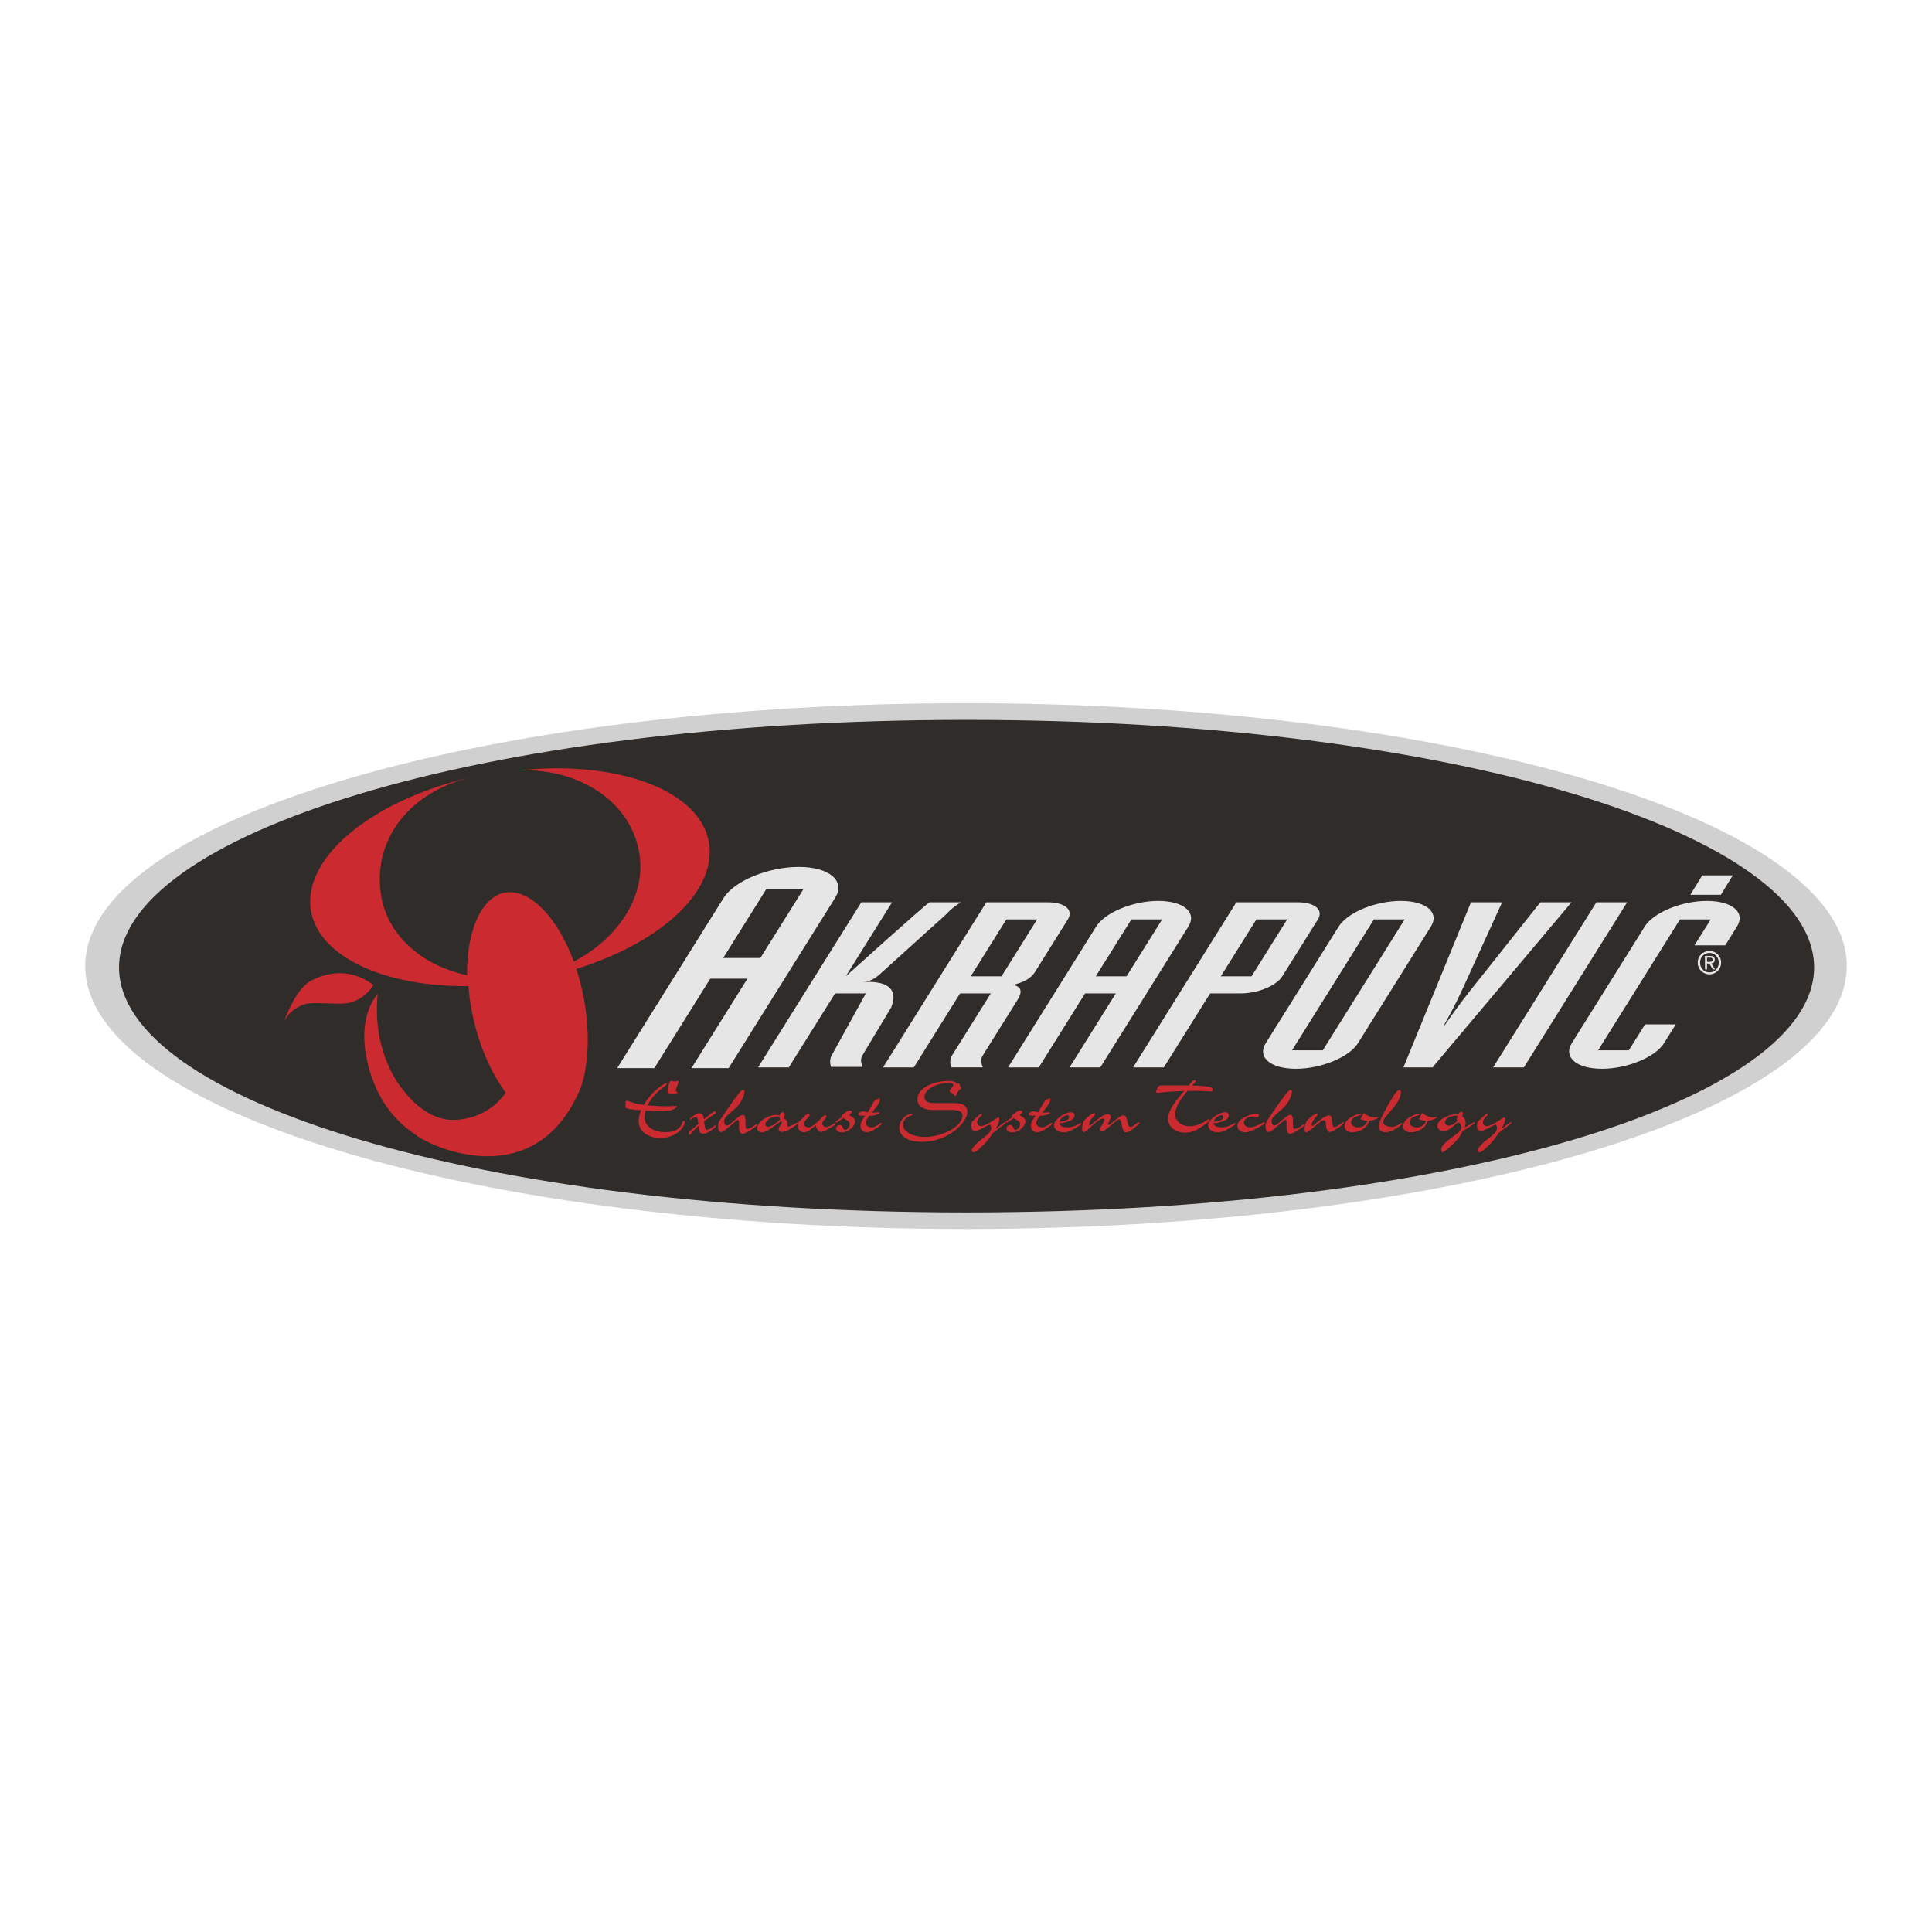
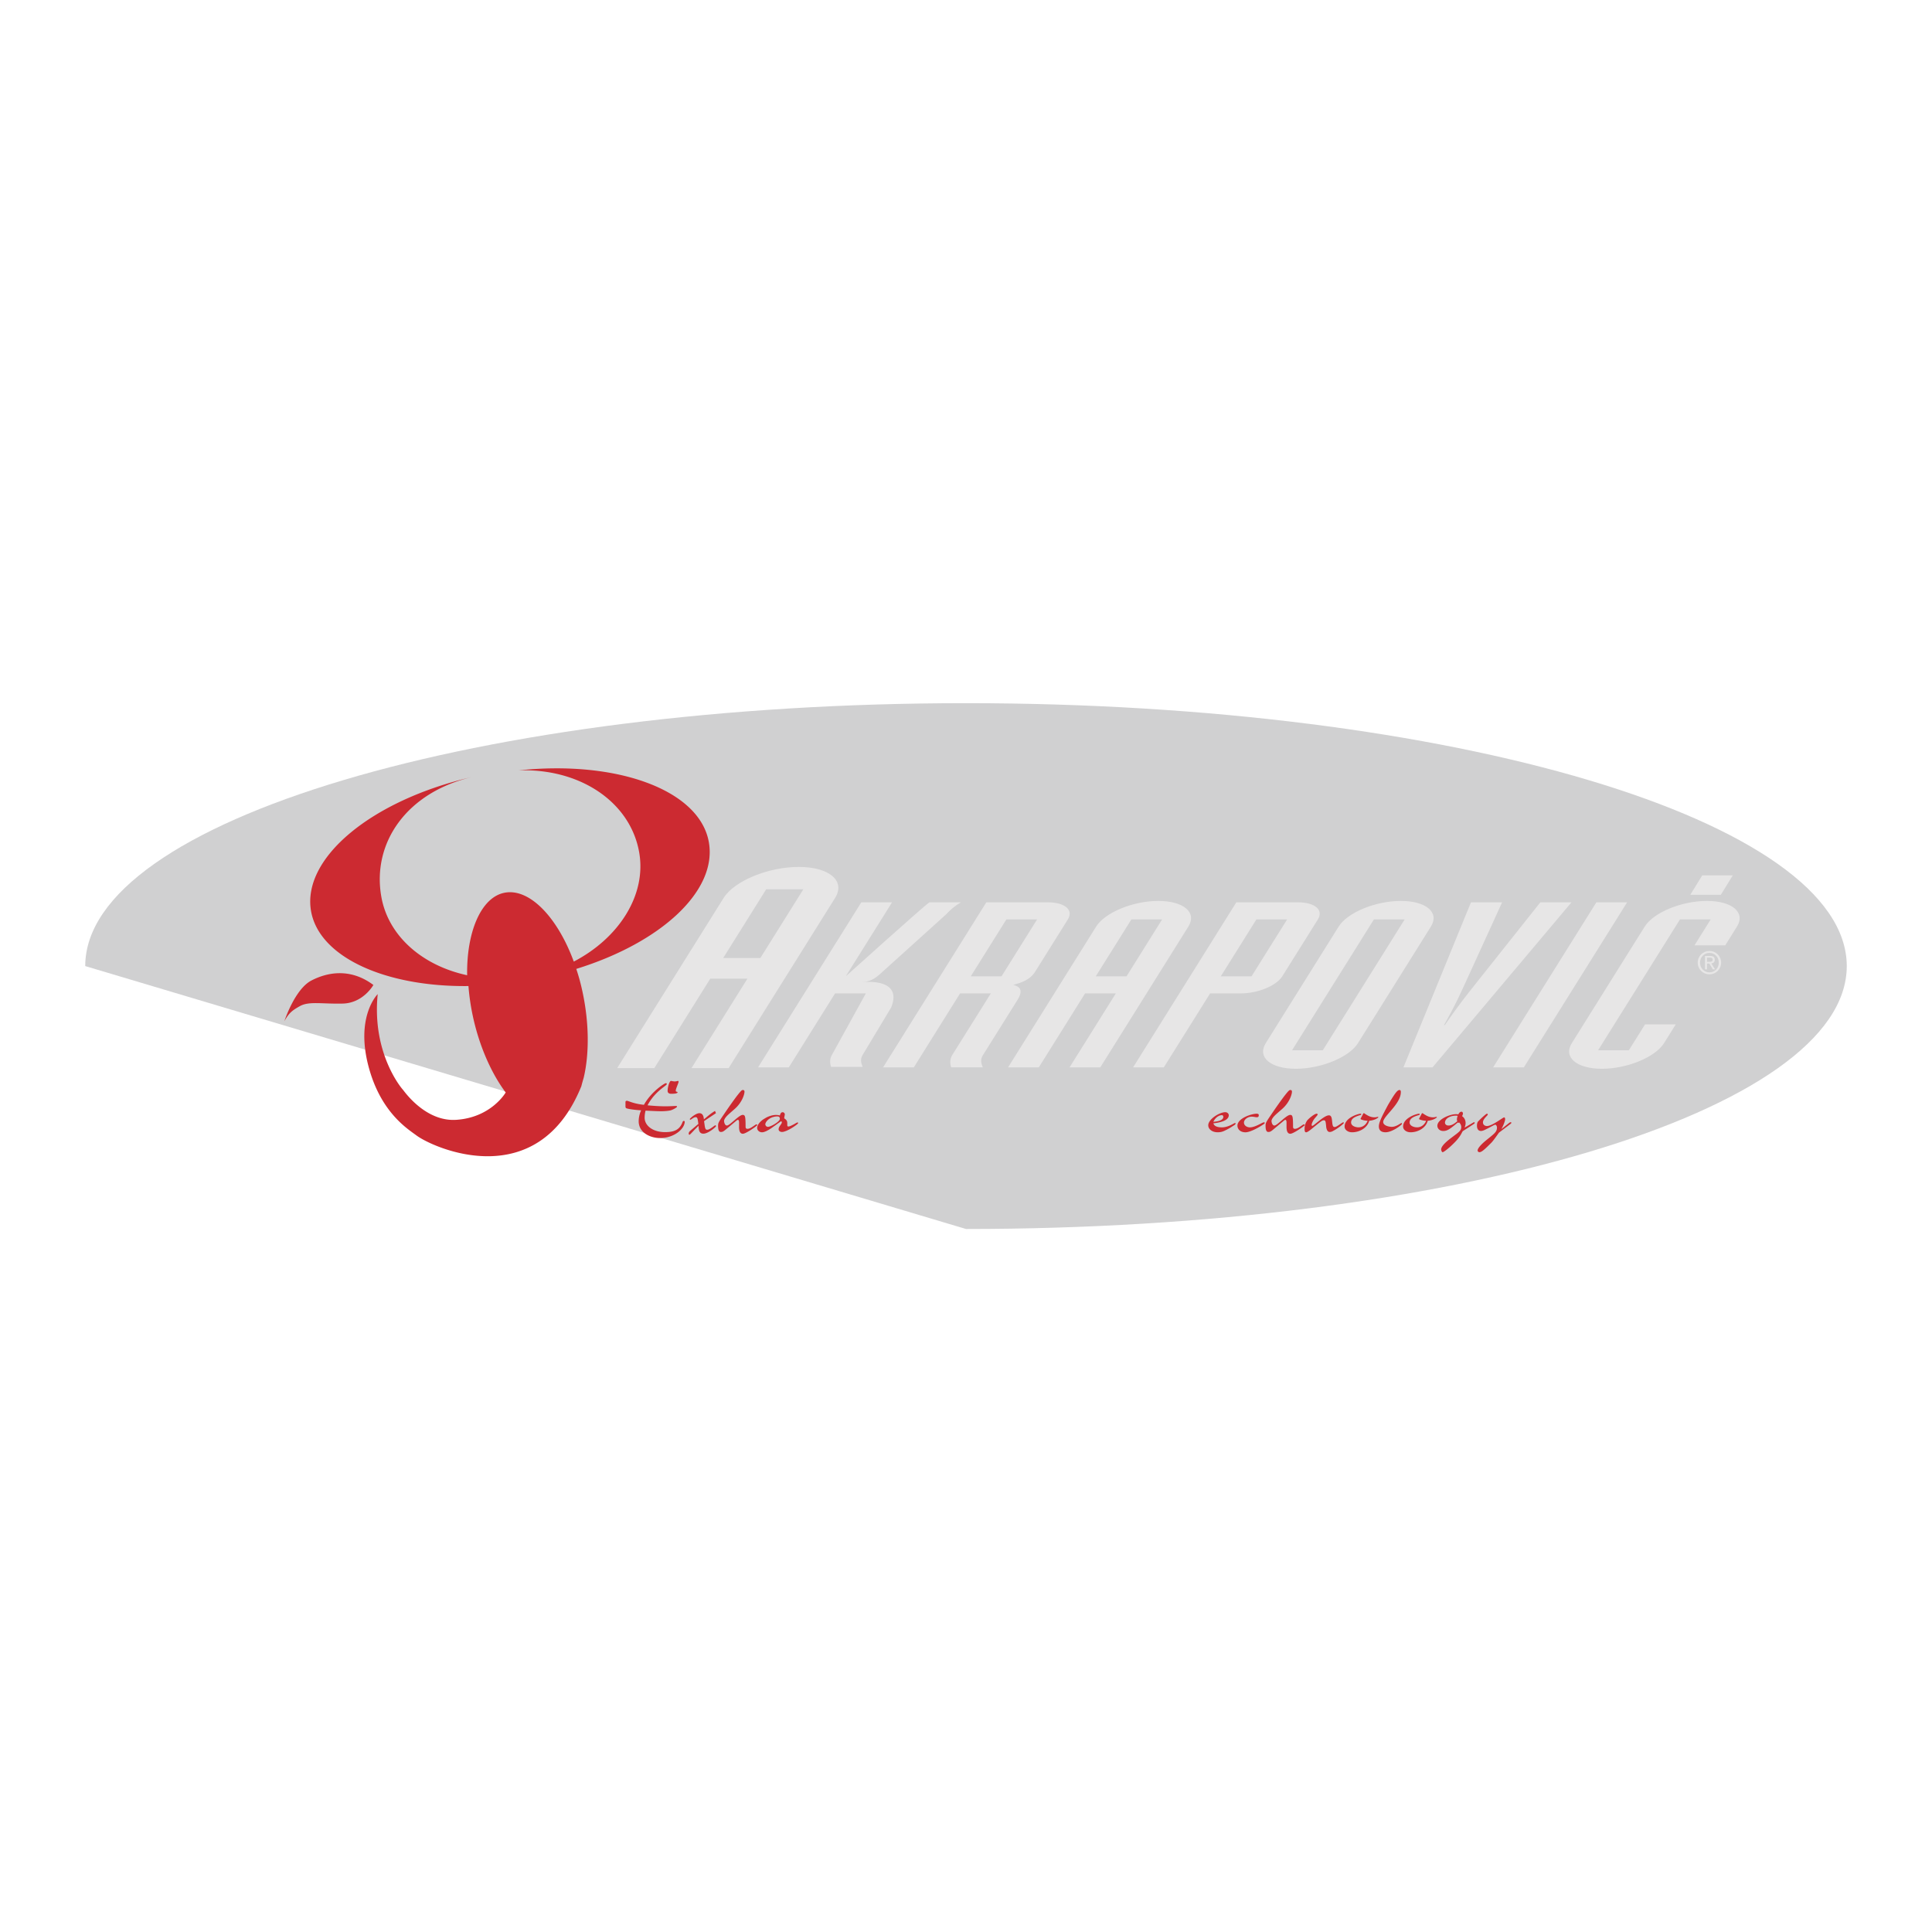
<svg xmlns="http://www.w3.org/2000/svg" width="2500" height="2500" viewBox="0 0 192.756 192.741">
-   <path fill="#fff" d="M0 192.741h192.756V0H0v192.741z" />
-   <path d="M8.504 96.378c0-14.488 39.342-26.23 87.874-26.23s87.874 11.743 87.874 26.23-39.342 26.231-87.874 26.231S8.504 110.865 8.504 96.378z" fill-rule="evenodd" clip-rule="evenodd" fill="#d0d0d1" />
-   <path d="M96.444 120.955c48.931 0 84.55-11.276 84.55-24.45 0-13.173-35.619-24.69-84.55-24.69s-84.568 11.517-84.568 24.69c0 13.174 35.637 24.45 84.568 24.45z" fill-rule="evenodd" clip-rule="evenodd" fill="#2f2c29" />
+   <path d="M8.504 96.378c0-14.488 39.342-26.23 87.874-26.23s87.874 11.743 87.874 26.23-39.342 26.231-87.874 26.231z" fill-rule="evenodd" clip-rule="evenodd" fill="#d0d0d1" />
  <path d="M57.247 95.929c4.462-2.321 7.28-6.611 6.522-10.908-.884-5.013-5.896-8.389-12.032-8.167 9.822-1.038 18.066 1.951 18.985 7.164.854 4.839-4.734 10.014-13.226 12.642.258.775.452 1.491.632 2.339.662 3.111.663 6.177.107 8.525-.171.57-.231.833-.231.833-4.364 10.786-14.7 6.222-16.456 4.917-.862-.641-3.412-2.208-4.666-6.473-1.563-5.312.803-7.627.803-7.627-.602 5.922 2.408 9.434 2.508 9.533.101.102 2.208 3.211 5.319 3.011 3.506-.226 4.941-2.729 4.941-2.729-1.429-1.908-2.643-4.636-3.287-7.66a22.607 22.607 0 0 1-.428-2.958c-8.263.099-14.891-2.871-15.703-7.469-.941-5.339 6.132-11.111 16.084-13.392-6.555 1.536-10.022 6.577-9.074 11.949.697 3.954 4.133 6.881 8.563 7.833-.07-4.278 1.366-7.729 3.681-8.221 2.494-.529 5.313 2.391 6.958 6.858zm-28.875 5.946s1.043-3.209 2.71-4.063c1.956-1.005 4.155-1.061 6.171.451 0 0-1.004 1.807-3.06 1.857-2.057.049-3.362-.252-4.265.25-.809.449-1.104.702-1.556 1.505z" fill-rule="evenodd" clip-rule="evenodd" fill="#cc2a31" />
  <path d="M61.577 106.556h3.707l5.58-8.92h3.706l-5.579 8.92h3.707l10.618-16.975c1.064-1.7-.568-3.094-3.624-3.094s-6.432 1.394-7.496 3.094l-10.619 16.975zm14.866-17.839h3.707l-4.29 6.856h-3.706l4.289-6.856zM75.631 106.484h3.068l4.617-7.38h3.068l-3.368 6.11c-.26.415-.217.876-.102 1.223h3.15c-.154-.415-.27-.763.019-1.223l2.825-4.698c1.316-3.218-3.365-2.472-2.924-2.522s1.023-.11 1.755-.767l6.632-5.988c.458-.481.866-.854 1.511-1.222h-3.151c-.547.347-8.348 7.38-8.348 7.38l4.618-7.38h-3.068l-10.302 16.467zM88.104 106.484h3.068l4.616-7.38h3.067l-3.853 6.158c-.259.414-.216.876-.101 1.222h3.151c-.156-.415-.271-.761.018-1.222l3.434-5.489c.635-1.015.23-1.361-.414-1.522.889-.23 1.697-.529 2.189-1.313l3.26-5.213c.594-.946-.299-1.707-1.998-1.707h-6.135l-10.302 16.466zm12.302-14.76h3.066l-3.549 5.673h-3.068l3.551-5.673zM100.576 106.484h3.066l4.617-7.38h3.068l-4.617 7.38h3.066l8.787-14.046c.881-1.406-.469-2.559-2.998-2.559s-5.322 1.153-6.203 2.559l-8.786 14.046zm12.301-14.76h3.068l-3.549 5.673h-3.068l3.549-5.673zM113.049 106.484h3.066l4.619-7.38h3.066c1.699 0 3.543-.762 4.135-1.707l3.549-5.673c.592-.946-.299-1.707-1.998-1.707h-6.137l-10.3 16.467zm12.303-14.76h3.066l-3.549 5.673h-3.068l3.551-5.673zM126.287 104.063c-.881 1.406.471 2.56 3 2.56s5.322-1.153 6.201-2.56l7.273-11.625c.881-1.406-.471-2.559-3-2.559s-5.322 1.153-6.203 2.559l-7.271 11.625zm5.688.715h-3.068l8.168-13.054h3.068l-8.168 13.054zM140.021 106.484h2.902l13.865-16.467h-3.107l-6.432 8.096c-.816 1.037-1.658 2.052-3.096 4.15h-.082c1.188-2.099 1.615-3.113 2.1-4.15l3.695-8.096h-3.107l-6.738 16.467zM148.969 106.484h3.066l10.303-16.467h-3.068l-10.301 16.467zM156.822 104.063c-.881 1.406.471 2.56 3 2.56s5.322-1.153 6.201-2.56l1.17-1.868h-3.066l-1.617 2.583h-3.068l8.168-13.054h3.066l-1.615 2.583h3.068l1.168-1.869c.879-1.406-.471-2.559-3-2.559s-5.322 1.153-6.203 2.559l-7.272 11.625zM169.834 87.327h3.049l-1.195 1.942h-3.047l1.193-1.942z" fill-rule="evenodd" clip-rule="evenodd" fill="#e7e6e6" />
  <path d="M63.965 110.769c-.595-.032-1.199-.123-1.398-.18-.136-.033-.163-.099-.163-.197v-.442c0-.083.037-.131.145-.131.145 0 .64.295 1.697.4.757-1.345 2.065-2.157 2.183-2.157.062 0 .099.033.099.091 0 .099-.532.401-1.01.886a4.984 4.984 0 0 0-.912 1.23c.605.058 1.218.1 1.796.1.469 0 .857-.034 1.037-.034.09 0 .109.034.109.074 0 .074-.434.312-.659.369-.226.05-.55.082-.92.082-.47 0-.948-.032-1.562-.058a2.82 2.82 0 0 0-.091.714c0 .747.767 1.428 2.039 1.428.903 0 1.453-.222 1.742-1 .028-.066.054-.116.117-.116.064 0 .099.025.099.075 0 .688-1.01 1.632-2.463 1.632-.974 0-2.129-.533-2.129-1.682a2.71 2.71 0 0 1 .244-1.084zm2.969-2.93c.045 0 .109.009.172.026.072.008.144.023.207.023.081 0 .144-.016.199-.023a.438.438 0 0 1 .135-.026c.045 0 .054.034.054.083 0 .115-.28.697-.28.878 0 .172.181.074.181.182 0 .048-.09.082-.208.113a3.482 3.482 0 0 1-.433.025c-.208 0-.353-.091-.353-.287.001-.427.2-.994.326-.994zM71.429 111.056c-.406.271-.912.6-1.184.797.011.091.028.188.046.328.063.491.126.525.279.525.253 0 .722-.443.795-.443.036 0 .072.024.072.09s-.767.746-1.263.746c-.417 0-.461-.36-.479-.787l-.388.386c-.261.278-.469.509-.523.509-.036 0-.072-.033-.072-.115 0-.122.063-.196.135-.262l.83-.706c-.018-.099-.027-.205-.044-.303-.036-.206-.054-.37-.226-.37-.199 0-.461.254-.524.254-.036 0-.063-.023-.063-.057 0-.066.587-.592.957-.592.397 0 .432.436.451.616l.216-.181c.343-.287.523-.436.894-.664l.091.229zM74.278 108.914c0 .238-.216 1.05-.983 1.724-.271.237-.64.55-.803.73-.117.132-.252.312-.252.469 0 .072.054.45.288.45.28 0 1.201-1.06 1.57-1.06.244 0 .289.141.289 1.183 0 .188.108.205.189.205.199 0 .406-.141.586-.263.189-.132.253-.18.316-.18.045 0 .072.024.072.065s-.054.057-.163.156c-.126.105-.992.714-1.272.714-.316 0-.379-.354-.379-.69v-.442c0-.139-.036-.254-.108-.254-.081 0-.181.105-.316.213l-.875.729c-.28.238-.361.265-.524.265-.216 0-.27-.279-.27-.617 0-.295.045-.36.668-1.271a48.07 48.07 0 0 1 1.155-1.633c.514-.664.559-.664.658-.664.128 0 .154.09.154.171z" fill-rule="evenodd" clip-rule="evenodd" fill="#cc2a31" />
  <path d="M77.437 111.228c.198 0 .27.025.369.058.046-.163.099-.327.28-.327.126 0 .217.098.217.229 0 .034-.063.271-.063.354 0 .081.307.131.307.492v.222c0 .089.035.13.108.13.243 0 .857-.418.911-.418.036 0 .063.05.063.091 0 .073-1.092.871-1.615.871-.18 0-.334-.1-.334-.272 0-.295.325-.5.325-.698 0-.065-.036-.089-.082-.089-.035 0-.089.049-.144.089-.424.28-1.254 1.002-1.75 1.002-.271 0-.487-.188-.487-.442 0-.569 1.037-1.292 1.895-1.292zm.369.402c0-.13-.027-.254-.252-.254-.749 0-1.2.533-1.2.788 0 .074.063.254.279.254.244 0 1.173-.516 1.173-.788z" fill-rule="evenodd" clip-rule="evenodd" fill="#cc2a31" />
-   <path d="M80.306 111.319c.126-.123.225-.213.306-.213.091 0 .163.041.163.139 0 .156-.578.582-.578.886 0 .206.235.337.443.337.316 0 .632-.304.965-.575.425-.442.578-.631.704-.631.081 0 .153.023.153.122 0 .165-.423.428-.423.715 0 .156.135.336.397.336.297 0 .757-.377.839-.377.062 0 .072.032.072.073 0 .074-.09.132-.614.444-.325.188-.677.354-.812.354-.289 0-.505-.436-.532-.657-.47.368-.822.688-1.2.688-.325 0-.587-.271-.587-.656 0-.165.027-.263.045-.312l.659-.673zM83.563 111.943a.26.26 0 0 1-.127.04c-.045 0-.072-.032-.072-.065 0-.041.036-.057.063-.081.271-.189.316-.207.55-.379-.017-.016-.035-.04-.035-.098 0-.082.108-.148.406-.377.099-.074.252-.197.433-.197.135 0 .207.041.207.139 0 .1-.117.182-.145.205-.071.051-.108.074-.108.098 0 .025.028.034.046.051.252.155.532.303.532.599 0 .361-.55 1.083-1.318 1.083-.188 0-.568-.031-.568-.394 0-.263.271-.328.343-.328.379 0 .298.476.542.476.243 0 .46-.304.46-.575 0-.098 0-.204-.28-.376l-.352-.214-.577.393zM85.853 112.32c0-.354.172-.575.478-1.01-.658 0-.703-.073-.703-.181 0-.09.333-.262.451-.262.045 0 .46.09.514.09.045-.09.505-.895.612-1.075.119-.188.443-.295.533-.295.045 0 .054.05.054.106 0 .27-.162.492-.794 1.305.415-.009.551-.032.686-.032.054 0 .062.032.062.081 0 .065-.504.263-.848.263h-.171c-.091.107-.335.559-.335.697 0 .336.289.46.578.46.388 0 .848-.443.92-.443a.08.08 0 0 1 .081.082c0 .114-1.01.854-1.488.854-.278 0-.63-.189-.63-.64zM95.037 110.047c.886 0 1.472.14 1.472.896 0 1.033-1.931 2.969-4.503 2.969-1.687 0-2.283-.754-2.283-1.37 0-.992.893-1.435 1.218-1.435.082 0 .1.032.1.081 0 .05-.045.065-.208.123-.307.107-.731.386-.731.895 0 .681.912 1.215 2.202 1.215 1.669 0 3.717-1.042 3.717-2.109 0-.468-.46-.574-1.073-.574h-1.823c-.614 0-1.597-.172-1.597-1.059 0-1.059 1.443-1.839 3.113-1.839.614 0 .722.149.812.288a.803.803 0 0 1 .208-.04c.035 0 .072.04.089.123.019.073.064.181.118.271a.235.235 0 0 1 .036.081c0 .025-.018.043-.044.058a.962.962 0 0 0-.371.452c-.054.139-.091.255-.153.255-.063 0-.108-.05-.181-.116-.099-.09-.162-.164-.244-.197-.108-.041-.171-.082-.171-.146 0-.091.073-.182.171-.305.109-.131.199-.237.199-.311 0-.14-.126-.214-.604-.214-.687 0-2.274.476-2.274 1.411 0 .509.496.599 1.083.599h1.722v-.002zM99.098 112.993c-.045.041-.531.771-.766 1.009-.578.574-.947.944-1.182.944-.119 0-.19-.083-.19-.165 0-.312.667-.878.946-1.1.75-.599.984-.779.984-1.188 0-.149-.08-.288-.172-.288-.09 0-.359.173-.666.329-.326.163-.551.295-.758.295-.109 0-.398-.034-.398-.534 0-.196.054-.352.099-.402.37-.386.821-.786.893-.786.027 0 .082 0 .082.098 0 .074-.479.418-.479.763 0 .296.262.37.396.37.533 0 1.588-.861 1.715-.861.09 0 .1.113.1.205 0 .114-.162.599-.352.918l.018.017.623-.5c.135-.107.197-.157.252-.157.035 0 .082 0 .082.05s-.055.091-.127.148l-1.1.835zM100.561 111.943a.25.25 0 0 1-.127.04c-.045 0-.072-.032-.072-.065 0-.041.037-.057.064-.081.27-.189.314-.207.551-.379-.02-.016-.037-.04-.037-.098 0-.082.107-.148.406-.377.1-.074.254-.197.434-.197.135 0 .207.041.207.139 0 .1-.117.182-.145.205-.072.051-.107.074-.107.098 0 .025.027.034.045.051.252.155.531.303.531.599 0 .361-.549 1.083-1.316 1.083-.189 0-.568-.031-.568-.394 0-.263.27-.328.344-.328.377 0 .297.476.541.476.242 0 .459-.304.459-.575 0-.098 0-.204-.279-.376l-.352-.214-.579.393zM102.852 112.32c0-.354.172-.575.479-1.01-.658 0-.703-.073-.703-.181 0-.09.334-.262.449-.262.047 0 .461.09.516.09.045-.09.506-.895.613-1.075.117-.188.441-.295.531-.295.047 0 .055.05.055.106 0 .27-.162.492-.795 1.305.416-.009.553-.032.688-.032.053 0 .062.032.062.081 0 .065-.504.263-.848.263h-.172c-.09.107-.334.559-.334.697 0 .336.289.46.578.46.387 0 .848-.443.92-.443a.08.08 0 0 1 .082.082c0 .114-1.012.854-1.488.854-.282 0-.633-.189-.633-.64zM107.209 111.262c0 .466-.658.705-1.533.805.1.418.748.401.855.401.65 0 1.219-.435 1.301-.435.053 0 .053.033.053.065 0 .049-.062.114-.135.156-.217.13-.414.286-.82.483-.244.123-.443.222-.83.222-.559 0-.938-.32-.938-.697 0-.599 1.107-1.305 1.703-1.305.182.001.344.132.344.305zm-.686-.009c-.371 0-.73.354-.848.665.262-.025.99-.091.99-.5.001-.025-.015-.165-.142-.165zM112.477 111.861c.109.508.145.557.354.557.107 0 .27-.123.432-.237s.289-.237.352-.237c.037 0 .082.023.082.064 0 .082-.227.279-.514.51-.416.337-.623.442-.83.442-.244 0-.289-.123-.416-.632a7.924 7.924 0 0 0-.107-.459c-.047-.124-.072-.205-.172-.205-.062 0-.135.049-.262.147a56.98 56.98 0 0 1-.559.46c-.371.304-.74.606-.902.606-.072 0-.209-.049-.209-.197 0-.213.451-.729.451-.959 0-.066-.055-.123-.135-.123-.414 0-1.334.951-1.615 1.181-.09.082-.189.149-.297.149-.154 0-.164-.157-.164-.289 0-.682.227-.895.389-1.051.369-.352.66-.533.795-.533.053 0 .107.033.107.099 0 .173-.586.501-.586 1.066 0 .042.025.066.062.066.072 0 .234-.181.803-.632.334-.263.695-.501.975-.501.172 0 .316.107.316.255 0 .164-.1.318-.154.434-.055.124-.135.272-.135.313 0 .049.018.064.055.064.08 0 .225-.114.648-.45.307-.246.633-.502.822-.502.271.002.351.298.414.594zM118.613 108.283l.334-.403a.242.242 0 0 1 .217-.104c.062 0 .152.016.152.057s-.045.082-.09.14l-.289.319c.324 0 .947.024 1.551.115.318.049.506.115.506.345 0 .098-.098.131-.18.131-.1.008-.857-.057-1.506-.057h-.812c-.516.564-1.246 1.55-1.246 2.322 0 .68.605 1.205 1.426 1.205 1.092 0 1.76-.697 1.914-.697.053 0 .09.025.09.09 0 .132-.658.599-1.129.863a2.43 2.43 0 0 1-1.346.385c-.729 0-1.658-.418-1.658-1.387 0-.764.496-1.493 1.605-2.766l-.93.041c-.893.041-1.633.141-1.75.141-.062 0-.125-.033-.125-.115a.55.55 0 0 1 .035-.164l.135-.288c.037-.049.062-.09.1-.115.062-.041.145-.057.414-.057h2.582v-.001z" fill-rule="evenodd" clip-rule="evenodd" fill="#cc2a31" />
  <path d="M122.594 111.262c0 .466-.658.705-1.533.805.1.418.75.401.857.401.648 0 1.217-.435 1.299-.435.055 0 .055.033.055.065 0 .049-.064.114-.137.156-.215.13-.414.286-.82.483-.244.123-.443.222-.83.222-.559 0-.938-.32-.938-.697 0-.599 1.107-1.305 1.703-1.305.182.001.344.132.344.305zm-.686-.009c-.369 0-.73.354-.848.665.262-.025.992-.091.992-.5.001-.025-.017-.165-.144-.165zM123.459 112.304c0-.738 1.398-1.197 1.922-1.197.072 0 .207.016.207.139 0 .139-.045.213-.189.213-.172 0-.297-.057-.514-.057-.389 0-.775.279-.775.591 0 .287.289.476.586.476.551 0 1.244-.501 1.398-.501.082 0 .09.025.09.058 0 .057-.045.082-.117.132-.369.262-1.316.804-1.805.804-.578-.002-.803-.371-.803-.658zM128.898 108.914c0 .238-.217 1.05-.982 1.724-.271.237-.643.55-.805.73-.117.132-.252.312-.252.469 0 .072.055.45.289.45.279 0 1.199-1.06 1.57-1.06.244 0 .289.141.289 1.183 0 .188.107.205.188.205.199 0 .408-.141.588-.263.189-.132.252-.18.316-.18.045 0 .072.024.072.065s-.055.057-.164.156c-.125.105-.992.714-1.271.714-.316 0-.379-.354-.379-.69v-.442c0-.139-.035-.254-.107-.254-.082 0-.182.105-.316.213l-.875.729c-.281.238-.361.265-.523.265-.217 0-.271-.279-.271-.617 0-.295.045-.36.668-1.271a46.75 46.75 0 0 1 1.156-1.633c.514-.664.559-.664.658-.664.124 0 .151.09.151.171zM130.396 111.812c.09-.147.73-.705.965-.705.082 0 .1.041.1.081 0 .065-.145.205-.299.394-.152.189-.297.492-.297.632 0 .059.008.107.062.107.064 0 .281-.189.334-.23.281-.205.949-.821 1.328-.821.252 0 .287.297.314.584.045.459.082.582.264.582.207 0 .746-.468.838-.468.053 0 .072.025.072.058 0 .074-.551.517-.992.755-.109.058-.234.149-.424.149-.281 0-.344-.411-.354-.601-.045-.443-.062-.565-.225-.565-.172 0-.297.114-.902.599-.369.303-.713.599-.867.599-.107 0-.152-.082-.152-.311.001-.364.081-.602.235-.839zM135.973 111.171c.025-.058.053-.115.09-.115.062 0 .1.051.189.107.254.156.506.304.875.304.207 0 .289-.049.352-.049.027 0 .037.016.037.04 0 .049-.334.305-.912.354-.172.697-.947 1.148-1.705 1.148-.451 0-.748-.271-.748-.565 0-.895 1.379-1.288 1.586-1.288.047 0 .074.016.074.064 0 .051-.047.066-.227.114-.369.124-.785.288-.785.698 0 .337.434.484.74.484.434 0 .758-.278.91-.656-.225 0-.441-.058-.566-.099-.09-.032-.137-.049-.137-.083 0-.031.01-.057.027-.081l.2-.377zM138.49 110.219c.596-1 .893-1.476 1.137-1.476.1 0 .135.073.135.205 0 1.206-1.76 2.402-1.76 2.986 0 .353.561.483.857.483.461 0 .885-.377.965-.377.037 0 .057.032.057.082 0 .074-.949.837-1.645.837-.314 0-.666-.099-.666-.591 0-.41.325-1.033.92-2.149zM141.811 111.171c.025-.058.053-.115.09-.115.062 0 .1.051.189.107.252.156.504.304.875.304.207 0 .289-.049.352-.049.027 0 .037.016.037.04 0 .049-.336.305-.912.354-.172.697-.947 1.148-1.705 1.148-.451 0-.75-.271-.75-.565 0-.895 1.381-1.288 1.588-1.288.045 0 .072.016.072.064 0 .051-.045.066-.225.114-.371.124-.785.288-.785.698 0 .337.432.484.74.484.434 0 .758-.278.91-.656-.225 0-.441-.058-.568-.099-.09-.032-.135-.049-.135-.083 0-.031.01-.057.027-.081l.2-.377zM145.256 111.154c.127 0 .172.009.244.017.055-.115.152-.262.316-.262.1 0 .143.115.143.18 0 .05-.035.18-.09.262.082.051.354.248.354.698 0 .189-.055.32-.1.426l.008.01c.027-.01.596-.337.812-.468.064-.041.09-.059.127-.059.035 0 .062.025.062.066 0 .042-.027.057-.045.074-.1.074-.561.376-.848.558l-.281.181c-.107.074-.16.477-.873 1.182-.561.565-1.049.928-1.156.928-.08 0-.145-.197-.145-.272 0-.393.723-.942 1.057-1.196l.469-.354c.307-.246.479-.377.479-.689 0-.205-.107-.345-.207-.459-.027.023-.045.041-.072.041-.037 0-.045-.024-.055-.041-.768.633-1.037.854-1.463.854-.379 0-.586-.271-.586-.518 0-.649 1.246-1.159 1.85-1.159zm.182.165c-.055-.009-.1-.018-.199-.018-.461 0-1.074.23-1.074.715 0 .064.064.271.354.271.342 0 .613-.214.875-.426-.02-.059-.037-.107-.037-.181a.883.883 0 0 1 .081-.361zM149.561 112.993c-.045.041-.533.771-.768 1.009-.576.574-.947.944-1.182.944-.117 0-.189-.083-.189-.165 0-.312.668-.878.947-1.1.748-.599.984-.779.984-1.188 0-.149-.082-.288-.172-.288s-.361.173-.668.329c-.324.163-.551.295-.758.295-.107 0-.398-.034-.398-.534 0-.196.055-.352.102-.402.369-.386.82-.786.893-.786.027 0 .082 0 .082.098 0 .074-.479.418-.479.763 0 .296.262.37.396.37.533 0 1.588-.861 1.713-.861.092 0 .102.113.102.205 0 .114-.162.599-.354.918l.018.017.623-.5c.137-.107.199-.157.252-.157.037 0 .084 0 .084.05s-.057.091-.127.148l-1.101.835z" fill-rule="evenodd" clip-rule="evenodd" fill="#cc2a31" />
  <path d="M169.615 96.033c0-.552.41-.968.938-.968.52 0 .93.416.93.968 0 .56-.41.974-.93.974-.528 0-.938-.414-.938-.974zm.938 1.168c.627 0 1.162-.494 1.162-1.168 0-.669-.535-1.164-1.162-1.164-.635 0-1.17.495-1.17 1.164 0 .674.535 1.168 1.17 1.168zm-.244-1.076h.23l.352.582h.225l-.377-.591c.195-.026.344-.13.344-.37 0-.265-.154-.382-.469-.382h-.506v1.343h.201v-.582zm0-.172v-.417h.273c.141 0 .289.031.289.198 0 .206-.152.219-.322.219h-.24z" fill-rule="evenodd" clip-rule="evenodd" fill="#e7e6e6" />
</svg>